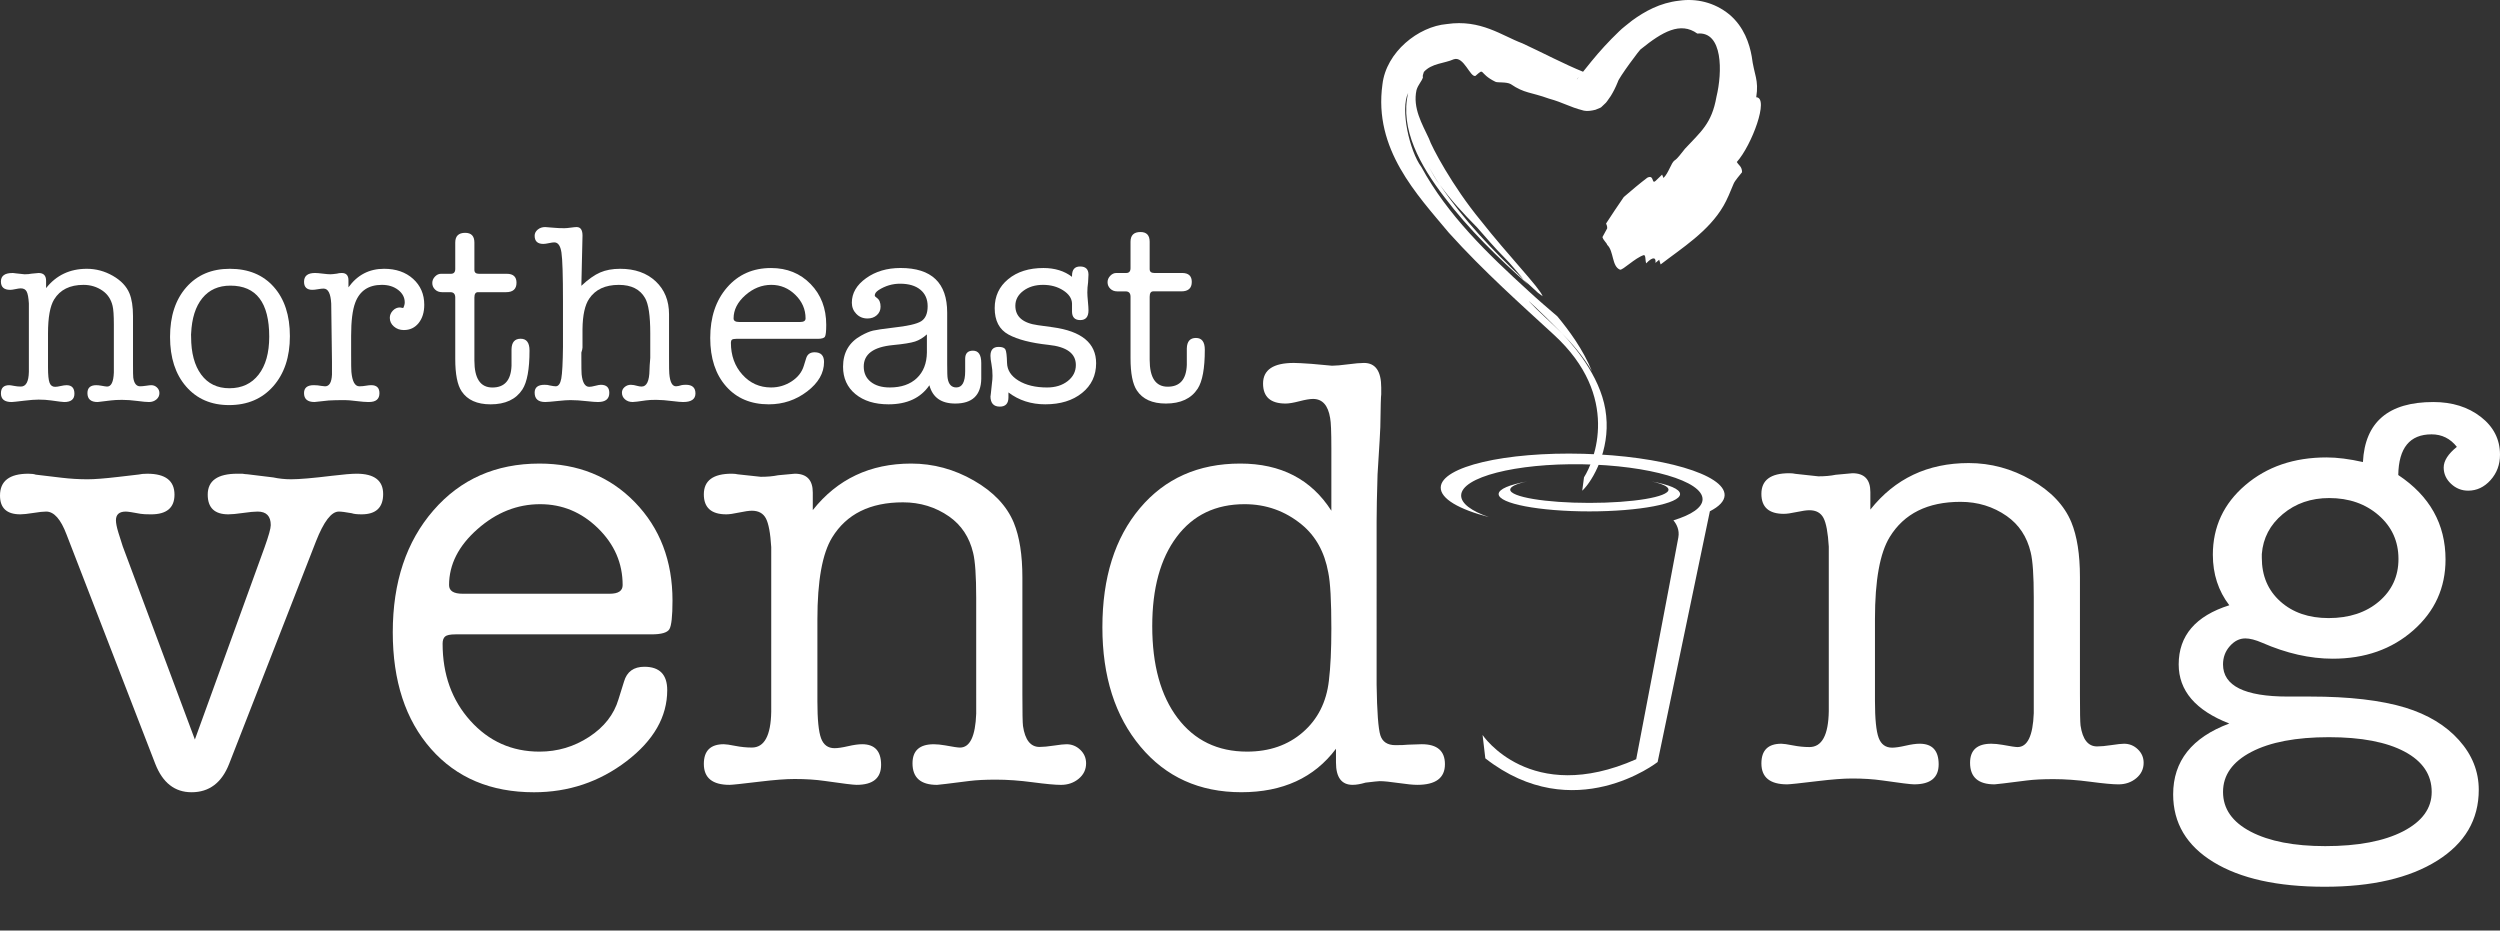
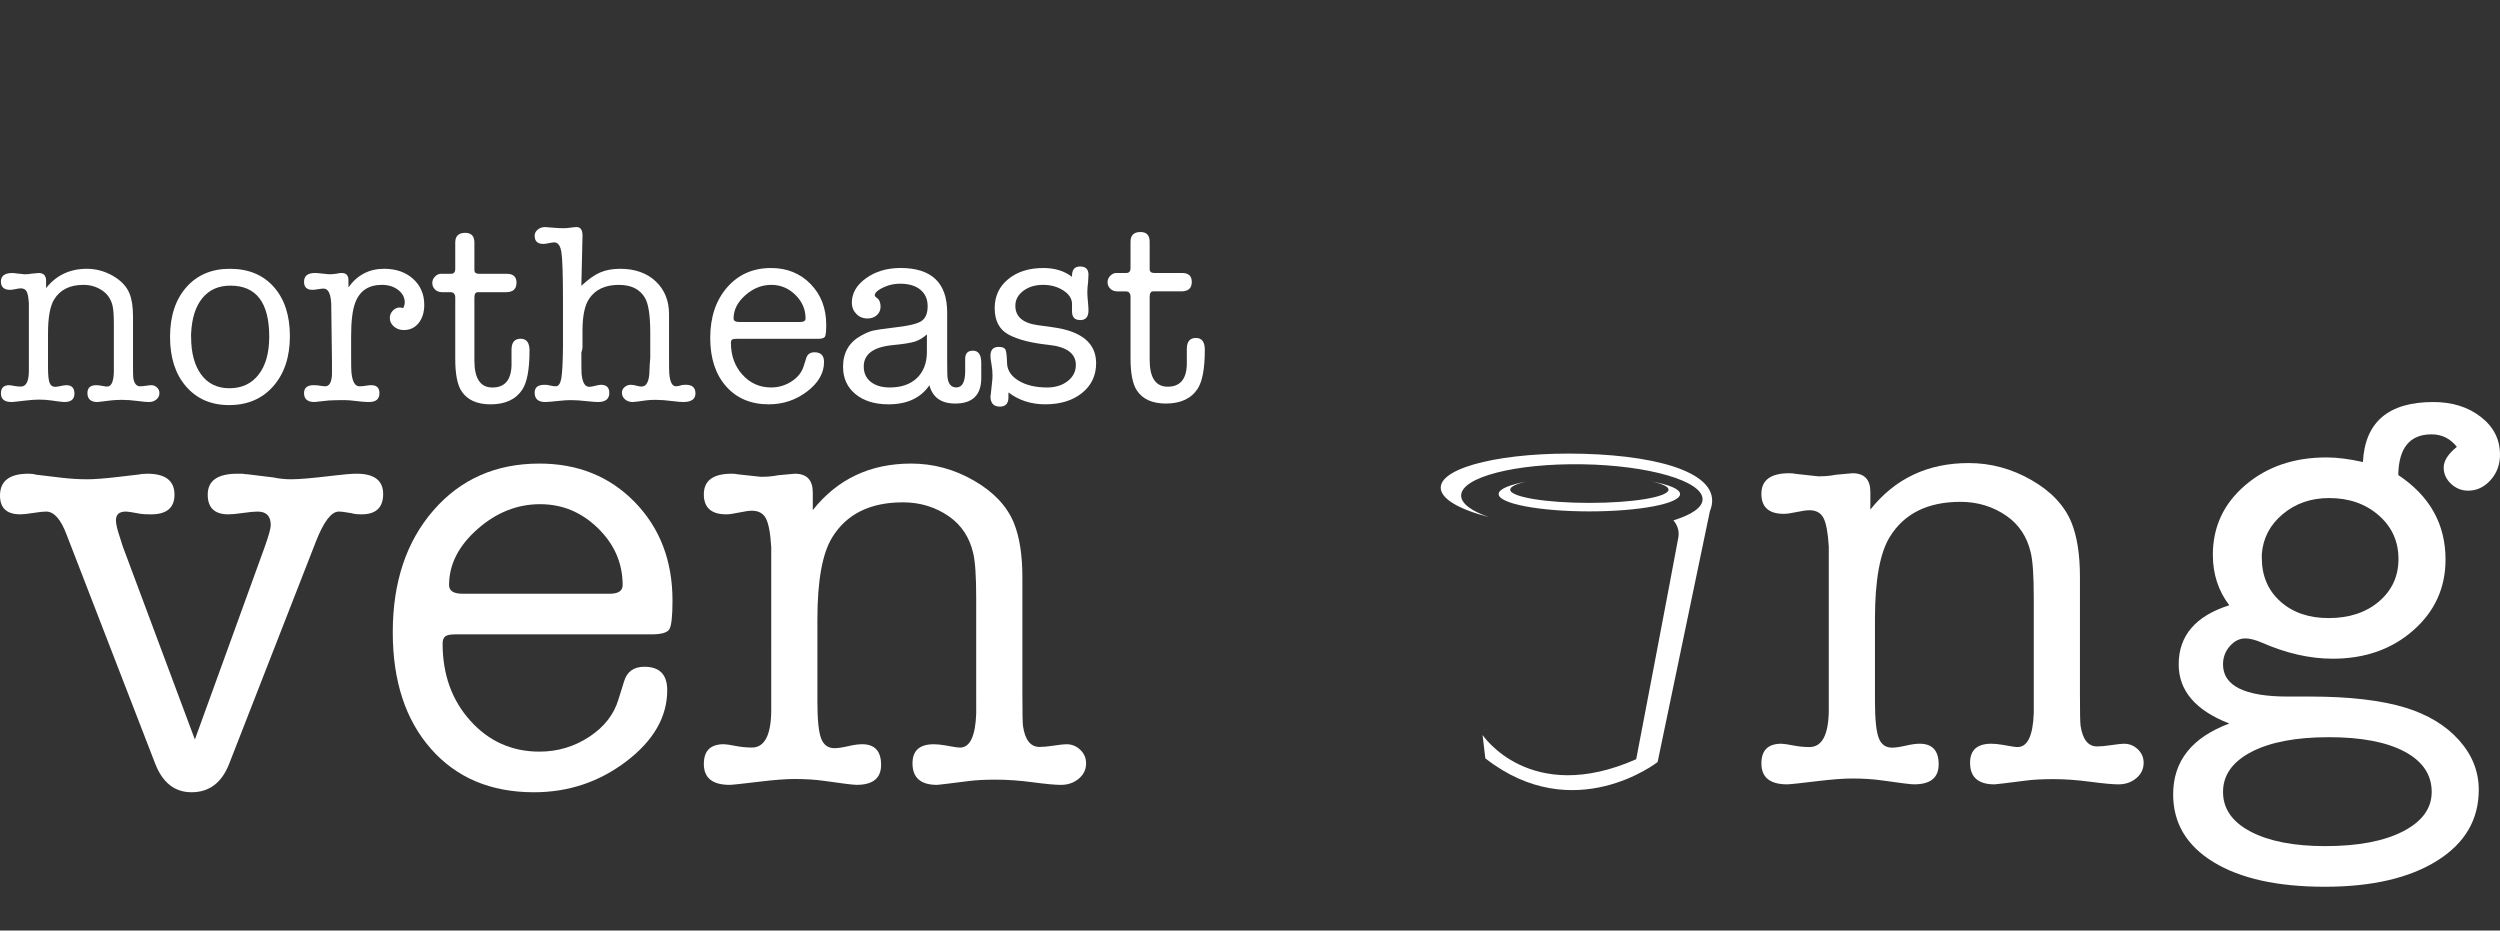
<svg xmlns="http://www.w3.org/2000/svg" version="1.1" id="Layer_1" x="0px" y="0px" width="300px" height="111.667px" viewBox="0 0 300 111.667" enable-background="new 0 0 300 111.667" xml:space="preserve">
  <rect x="0" y="0" width="300" height="111.667" fill="#333333" stroke="none" />
  <g>
    <g>
      <path fill="#FFFFFF" d="M5.531,33.697v0.874c1.223-1.544,2.854-2.316,4.893-2.316c1.101,0,2.14,0.282,3.12,0.843    c0.978,0.562,1.641,1.263,1.989,2.1c0.284,0.694,0.428,1.604,0.428,2.729v5.823c0,0.879,0.01,1.4,0.03,1.564    c0.101,0.695,0.376,1.042,0.823,1.042c0.182,0,0.421-0.023,0.716-0.066c0.294-0.045,0.503-0.068,0.625-0.068    c0.264,0,0.491,0.091,0.685,0.276c0.193,0.184,0.291,0.408,0.291,0.674c0,0.307-0.123,0.562-0.366,0.766    c-0.245,0.203-0.54,0.305-0.885,0.305c-0.285,0-0.753-0.043-1.405-0.129c-0.65-0.087-1.261-0.131-1.831-0.131    c-0.528,0-0.966,0.023-1.312,0.065c-1.019,0.13-1.557,0.195-1.618,0.195c-0.813,0-1.221-0.356-1.221-1.071    c0-0.633,0.352-0.95,1.057-0.95c0.166,0,0.352,0.019,0.559,0.055c0.393,0.073,0.643,0.11,0.746,0.11    c0.497,0,0.766-0.562,0.808-1.686v-1.564v-1.87v-2.33c0-1.083-0.05-1.829-0.153-2.238c-0.184-0.777-0.582-1.38-1.194-1.81    c-0.674-0.469-1.44-0.705-2.297-0.705c-1.634,0-2.808,0.583-3.522,1.748c-0.491,0.797-0.735,2.157-0.735,4.079v4.077    c0,0.9,0.061,1.512,0.184,1.839c0.121,0.328,0.345,0.492,0.669,0.492c0.163,0,0.387-0.033,0.672-0.099    c0.284-0.065,0.518-0.098,0.7-0.098c0.63,0,0.945,0.342,0.945,1.025c0,0.665-0.408,0.996-1.221,0.996    c-0.163,0-0.693-0.065-1.587-0.193c-0.449-0.065-0.946-0.098-1.495-0.098c-0.428,0-0.998,0.042-1.709,0.129    c-0.896,0.108-1.404,0.162-1.526,0.162c-0.855,0-1.282-0.346-1.282-1.041c0-0.653,0.33-0.98,0.993-0.98    c0.104,0,0.294,0.029,0.575,0.083c0.278,0.055,0.554,0.082,0.822,0.082c0.622,0,0.942-0.593,0.963-1.78v-3.406v-3.713v-1.075    c-0.042-0.696-0.13-1.171-0.265-1.427S2.832,34.602,2.5,34.602c-0.145,0-0.357,0.03-0.636,0.09c-0.28,0.061-0.492,0.09-0.637,0.09    c-0.746,0-1.117-0.332-1.117-0.995c0-0.684,0.46-1.026,1.385-1.026c0.124,0,0.227,0.011,0.309,0.031l1.14,0.122    c0.328,0,0.615-0.025,0.863-0.077c0.533-0.05,0.811-0.077,0.832-0.077C5.233,32.761,5.531,33.073,5.531,33.697z" />
      <path fill="#FFFFFF" d="M27.49,48.611c-2.146,0-3.863-0.741-5.151-2.221c-1.288-1.479-1.933-3.466-1.933-5.957    c0-2.49,0.65-4.476,1.948-5.956c1.298-1.48,3.04-2.222,5.228-2.222c2.227,0,3.986,0.725,5.273,2.175    c1.288,1.451,1.932,3.42,1.932,5.911c0,2.491-0.665,4.493-1.993,6.004C31.464,47.856,29.696,48.611,27.49,48.611z M27.651,34.276    c-1.43,0-2.553,0.5-3.369,1.501c-0.817,1.001-1.267,2.419-1.348,4.256c-0.012,0-0.012,0.133,0,0.398    c0,1.92,0.403,3.426,1.21,4.519c0.806,1.092,1.935,1.639,3.384,1.639c1.491,0,2.66-0.546,3.507-1.639    c0.848-1.093,1.272-2.608,1.272-4.549C32.307,36.319,30.755,34.276,27.651,34.276z" />
      <path fill="#FFFFFF" d="M41.815,33.636v0.843c1.065-1.482,2.49-2.224,4.272-2.224c1.434,0,2.596,0.404,3.487,1.21    c0.891,0.808,1.337,1.843,1.337,3.109c0,0.898-0.225,1.629-0.674,2.19c-0.449,0.562-1.042,0.842-1.776,0.842    c-0.471,0-0.869-0.142-1.195-0.427c-0.327-0.284-0.489-0.63-0.489-1.035c0-0.325,0.121-0.613,0.363-0.868    c0.243-0.254,0.527-0.382,0.851-0.382c0.061,0,0.193,0.024,0.396,0.07c0.121-0.244,0.182-0.468,0.182-0.672    c0-0.591-0.262-1.09-0.784-1.497c-0.524-0.407-1.176-0.611-1.956-0.611c-1.6,0-2.666,0.715-3.2,2.141    c-0.329,0.878-0.493,2.203-0.493,3.977v2.019c0,1.366,0.01,2.131,0.031,2.293c0.103,1.163,0.421,1.745,0.958,1.745    c0.267,0,0.545-0.027,0.834-0.079c0.226-0.039,0.421-0.059,0.586-0.059c0.659,0,0.989,0.323,0.989,0.965    c0,0.705-0.417,1.056-1.253,1.056h-0.122c-0.307,0-0.771-0.038-1.392-0.114c-0.622-0.077-1.084-0.115-1.391-0.115    c-0.815,0-1.457,0.016-1.925,0.045l-1.713,0.184c-0.836,0-1.254-0.356-1.254-1.071c0-0.633,0.39-0.95,1.17-0.95    c0.204,0,0.357,0.008,0.461,0.023l0.462,0.068c0.204,0.032,0.348,0.047,0.431,0.047c0.512,0,0.788-0.47,0.83-1.409v-1.562    l-0.091-6.95c-0.061-1.205-0.366-1.807-0.914-1.807c-0.163,0-0.387,0.026-0.671,0.075c-0.285,0.05-0.508,0.075-0.671,0.075    c-0.67,0-1.006-0.321-1.006-0.965c0-0.703,0.438-1.056,1.317-1.056c0.205,0,0.509,0.026,0.918,0.077    c0.409,0.052,0.715,0.077,0.919,0.077c0.163,0,0.429-0.025,0.796-0.077c0.163-0.05,0.356-0.077,0.582-0.077    C41.549,32.761,41.815,33.053,41.815,33.636z" />
      <path fill="#FFFFFF" d="M61.383,43.88v-1.97c0.02-0.842,0.385-1.262,1.095-1.262c0.709,0,1.064,0.472,1.064,1.414    c0,2.236-0.285,3.793-0.854,4.674c-0.774,1.189-2.046,1.784-3.815,1.784c-1.629,0-2.788-0.522-3.48-1.566    c-0.508-0.76-0.762-2.05-0.762-3.874v-7.375c0-0.429-0.199-0.645-0.595-0.645h-1.002c-0.335,0-0.612-0.108-0.831-0.322    c-0.219-0.214-0.328-0.474-0.328-0.781c0-0.285,0.106-0.541,0.321-0.765c0.214-0.225,0.454-0.337,0.72-0.337h1.194    c0.347,0,0.521-0.195,0.521-0.583v-3.165c0-0.778,0.397-1.167,1.194-1.167c0.735,0,1.103,0.389,1.103,1.167v3.288    c0,0.307,0.183,0.461,0.551,0.461h3.339c0.774,0,1.164,0.358,1.164,1.072c0,0.756-0.419,1.134-1.256,1.134h-3.37    c-0.286,0-0.428,0.216-0.428,0.645v7.565c0,2.153,0.721,3.229,2.166,3.229C60.556,46.498,61.319,45.625,61.383,43.88z" />
      <path fill="#FFFFFF" d="M69.9,28.325l-0.138,5.97c0.823-0.77,1.573-1.304,2.253-1.598c0.678-0.295,1.479-0.442,2.406-0.442    c1.769,0,3.188,0.501,4.258,1.502c1.07,1.002,1.605,2.32,1.605,3.954v5.119c0,1.206,0.009,1.871,0.03,1.993    c0.082,1.021,0.349,1.532,0.801,1.532c0.164,0,0.4-0.047,0.708-0.145c0.123-0.023,0.286-0.036,0.492-0.036    c0.758,0,1.139,0.345,1.139,1.035c0,0.688-0.491,1.033-1.471,1.033c-0.266,0-0.654-0.033-1.164-0.098    c-0.857-0.108-1.551-0.163-2.083-0.163c-0.531,0-0.939,0.023-1.224,0.065c-0.858,0.13-1.389,0.195-1.594,0.195    c-0.367,0-0.674-0.106-0.917-0.318c-0.246-0.212-0.369-0.482-0.369-0.806c0-0.263,0.107-0.487,0.319-0.668    c0.212-0.183,0.46-0.274,0.744-0.274c0.222,0,0.485,0.045,0.789,0.133c0.181,0.052,0.353,0.078,0.515,0.078    c0.607,0,0.921-0.664,0.941-1.993c0-0.245,0.03-0.725,0.091-1.441v-1.318v-1.655c0-2.084-0.206-3.484-0.618-4.2    c-0.599-1.062-1.649-1.594-3.154-1.594c-1.629,0-2.813,0.552-3.556,1.656c-0.515,0.756-0.784,1.974-0.803,3.648v2.208    c0,0.123-0.046,0.327-0.138,0.613c0,0.266,0,0.46,0,0.583c0,1.165,0.011,1.838,0.032,2.023c0.104,1.001,0.41,1.503,0.917,1.503    c0.168,0,0.406-0.041,0.712-0.122c0.306-0.08,0.533-0.122,0.68-0.122c0.676,0,1.013,0.324,1.013,0.971    c0,0.731-0.454,1.096-1.36,1.096c-0.289,0-0.72-0.033-1.296-0.098c-0.782-0.088-1.452-0.131-2.008-0.131    c-0.35,0-0.834,0.033-1.453,0.099c-0.824,0.087-1.349,0.13-1.575,0.13c-0.844,0-1.267-0.375-1.267-1.127    c0-0.626,0.395-0.94,1.185-0.94c0.27,0,0.468,0.025,0.593,0.072c0.354,0.073,0.603,0.109,0.748,0.109    c0.333,0,0.556-0.312,0.672-0.935c0.114-0.624,0.181-1.897,0.202-3.82V36.11c0-3.067-0.061-5.004-0.184-5.813    c-0.123-0.807-0.409-1.212-0.858-1.212c-0.142,0-0.358,0.031-0.644,0.092c-0.285,0.062-0.509,0.093-0.673,0.093    c-0.694,0-1.041-0.327-1.041-0.98c0-0.287,0.124-0.531,0.368-0.736c0.246-0.204,0.543-0.306,0.892-0.306    c0.102,0,0.45,0.028,1.044,0.083c0.389,0.038,0.809,0.054,1.259,0.054c0.184,0,0.439-0.022,0.768-0.068    c0.327-0.045,0.563-0.069,0.706-0.069c0.471,0,0.707,0.339,0.707,1.016V28.325z" />
    </g>
    <g>
      <path fill="#FFFFFF" d="M99.148,38.98c0,0.774-0.052,1.248-0.154,1.421c-0.102,0.173-0.398,0.259-0.89,0.259h-9.753    c-0.265,0-0.438,0.036-0.521,0.108c-0.081,0.072-0.122,0.189-0.122,0.354c0,1.535,0.459,2.815,1.381,3.838    c0.921,1.023,2.067,1.536,3.439,1.536c0.9,0,1.724-0.246,2.472-0.734c0.747-0.49,1.232-1.112,1.458-1.867l0.276-0.888    c0.143-0.49,0.48-0.734,1.013-0.734c0.758,0,1.137,0.387,1.137,1.163c0,1.328-0.675,2.506-2.026,3.537    c-1.35,1.03-2.885,1.546-4.603,1.546c-2.149,0-3.857-0.721-5.126-2.16c-1.268-1.439-1.902-3.374-1.902-5.804    c0-2.491,0.674-4.512,2.024-6.064c1.349-1.552,3.107-2.328,5.274-2.328c1.921,0,3.505,0.643,4.752,1.926    C98.524,35.372,99.148,37.002,99.148,38.98z M88.03,38.21c0,0.287,0.224,0.429,0.674,0.429h7.32c0.429,0,0.644-0.142,0.644-0.429    c0-1.086-0.409-2.029-1.226-2.828c-0.817-0.798-1.775-1.199-2.879-1.199c-1.144,0-2.186,0.416-3.125,1.245    C88.5,36.258,88.03,37.186,88.03,38.21z" />
      <path fill="#FFFFFF" d="M114.625,48.425c-1.676,0-2.708-0.73-3.097-2.193c-1.041,1.524-2.677,2.286-4.904,2.286    c-1.656,0-2.98-0.41-3.971-1.227c-0.991-0.818-1.487-1.912-1.487-3.282c0-1.695,0.727-2.943,2.178-3.74    c0.552-0.306,1.028-0.505,1.427-0.597c0.397-0.093,1.201-0.21,2.407-0.354c1.718-0.185,2.837-0.438,3.359-0.767    c0.521-0.327,0.781-0.929,0.781-1.809c0-0.838-0.292-1.497-0.873-1.977c-0.584-0.48-1.396-0.721-2.439-0.721    c-0.919,0-1.778,0.255-2.575,0.767c-0.307,0.206-0.46,0.42-0.46,0.645c0,0.083,0.09,0.185,0.272,0.307    c0.283,0.205,0.424,0.553,0.424,1.044c0,0.409-0.149,0.747-0.446,1.014c-0.296,0.266-0.672,0.398-1.123,0.398    c-0.534,0-0.979-0.183-1.339-0.551c-0.357-0.368-0.538-0.815-0.538-1.346c0-1.143,0.569-2.122,1.707-2.938    c1.137-0.816,2.517-1.225,4.137-1.225c3.73,0,5.596,1.784,5.596,5.349v6.174c0,0.978,0.021,1.559,0.061,1.742    c0.121,0.713,0.466,1.069,1.034,1.069c0.709,0,1.064-0.65,1.064-1.947v-1.49c0-0.649,0.312-0.974,0.935-0.974    c0.664,0,0.995,0.493,0.995,1.477v0.153v1.754C117.712,47.44,116.669,48.425,114.625,48.425z M111.228,42.299v-2.174    c-0.448,0.409-0.922,0.695-1.421,0.858c-0.5,0.163-1.391,0.307-2.674,0.429c-2.324,0.225-3.484,1.082-3.484,2.572    c0,0.777,0.28,1.39,0.843,1.838c0.563,0.45,1.326,0.674,2.288,0.674c1.37,0,2.449-0.373,3.238-1.118    C110.804,44.633,111.208,43.606,111.228,42.299z" />
      <path fill="#FFFFFF" d="M125.211,32.162c1.368,0,2.512,0.354,3.43,1.058v-0.121c0-0.747,0.324-1.12,0.972-1.12    c0.669,0,1.004,0.327,1.004,0.98c0,0.122-0.017,0.429-0.046,0.918c-0.062,0.41-0.091,0.818-0.091,1.225    c0,0.246,0.023,0.603,0.069,1.073c0.045,0.469,0.069,0.827,0.069,1.072c0,0.775-0.329,1.163-0.988,1.163    c-0.639,0-0.968-0.326-0.988-0.979v-1.011c-0.021-0.612-0.375-1.137-1.062-1.577c-0.686-0.44-1.491-0.66-2.415-0.66    c-0.944,0-1.733,0.241-2.37,0.72c-0.636,0.48-0.953,1.077-0.953,1.792c0,1.306,0.899,2.082,2.701,2.327l1.777,0.246    c3.476,0.47,5.215,1.91,5.215,4.318c0,1.47-0.562,2.661-1.687,3.569c-1.125,0.909-2.597,1.363-4.417,1.363    c-1.698,0-3.171-0.477-4.417-1.427c0,0.207,0,0.403,0,0.589c0,0.742-0.344,1.114-1.033,1.114c-0.751,0-1.126-0.419-1.126-1.255    c0,0.143,0.062-0.389,0.184-1.593c0.042-0.286,0.062-0.571,0.062-0.858c0-0.49-0.041-0.95-0.123-1.379    c-0.082-0.429-0.123-0.765-0.123-1.01c0-0.714,0.326-1.072,0.979-1.072c0.428,0,0.699,0.102,0.811,0.304    c0.111,0.204,0.178,0.74,0.199,1.613c0.021,0.873,0.479,1.582,1.376,2.13c0.897,0.548,2.039,0.822,3.426,0.822    c0.998,0,1.824-0.255,2.477-0.766c0.651-0.511,0.979-1.154,0.979-1.931c0-1.388-1.1-2.194-3.298-2.419    c-2.096-0.225-3.694-0.638-4.793-1.24c-1.1-0.603-1.648-1.659-1.648-3.17c0-1.429,0.54-2.588,1.623-3.476    C122.067,32.607,123.475,32.162,125.211,32.162z" />
      <path fill="#FFFFFF" d="M142.418,43.787v-1.971c0.021-0.841,0.384-1.262,1.095-1.262c0.708,0,1.064,0.472,1.064,1.414    c0,2.235-0.285,3.793-0.855,4.674c-0.773,1.189-2.045,1.783-3.816,1.783c-1.628,0-2.788-0.521-3.479-1.567    c-0.509-0.758-0.763-2.049-0.763-3.873v-7.375c0-0.43-0.198-0.645-0.594-0.645h-1.003c-0.334,0-0.612-0.108-0.831-0.322    c-0.22-0.213-0.329-0.474-0.329-0.781c0-0.285,0.107-0.541,0.322-0.766c0.214-0.225,0.455-0.337,0.72-0.337h1.194    c0.346,0,0.52-0.195,0.52-0.583V29.01c0-0.779,0.398-1.167,1.195-1.167c0.735,0,1.102,0.388,1.102,1.167v3.288    c0,0.307,0.185,0.46,0.552,0.46h3.338c0.775,0,1.164,0.357,1.164,1.072c0,0.756-0.419,1.134-1.255,1.134h-3.371    c-0.285,0-0.428,0.215-0.428,0.646v7.565c0,2.153,0.722,3.229,2.167,3.229C141.592,46.404,142.354,45.531,142.418,43.787z" />
    </g>
    <g>
      <path fill="#FFFFFF" d="M14.726,65.553l8.659,23.19l8.364-23.066c0.493-1.38,0.742-2.267,0.742-2.66    c0-1.084-0.525-1.628-1.573-1.628c-0.401,0-0.987,0.055-1.761,0.167c-0.773,0.111-1.361,0.165-1.758,0.165    c-1.648,0-2.472-0.787-2.472-2.366c0-1.672,1.187-2.509,3.559-2.509c0.099,0,0.296,0,0.594,0c0.246,0.043,0.443,0.064,0.592,0.064    l3.113,0.38c0.692,0.148,1.409,0.223,2.149,0.223c0.988,0,2.619-0.139,4.893-0.418c1.382-0.167,2.371-0.25,2.965-0.25    c2.125,0,3.187,0.814,3.187,2.438c0,1.625-0.864,2.437-2.587,2.437c-0.543,0-0.937-0.043-1.183-0.133    c-0.738-0.132-1.256-0.199-1.551-0.199c-0.889,0-1.8,1.188-2.735,3.562L27.499,91.658c-0.888,2.273-2.392,3.411-4.509,3.411    c-2.023,0-3.475-1.14-4.362-3.419L7.984,64.138c-0.691-1.832-1.505-2.75-2.439-2.75c-0.347,0-0.865,0.055-1.553,0.167    c-0.69,0.111-1.208,0.165-1.554,0.165C0.812,61.721,0,60.97,0,59.465c0-1.745,1.134-2.619,3.403-2.619    c0.396,0,0.69,0.038,0.888,0.112l3.107,0.37c1.036,0.124,2.073,0.186,3.108,0.186c0.838,0,2.071-0.096,3.7-0.287l2.443-0.285    c0.244-0.061,0.591-0.095,1.034-0.095c2.171,0,3.256,0.839,3.256,2.513c0,1.576-0.938,2.362-2.812,2.362    c-0.592,0-1.011-0.021-1.256-0.065c-0.938-0.176-1.528-0.267-1.775-0.267c-0.789,0-1.183,0.349-1.183,1.041    c0,0.348,0.098,0.843,0.295,1.486L14.726,65.553z" />
    </g>
    <g>
      <path fill="#FFFFFF" d="M80.7,72.07c0,1.868-0.125,3.011-0.371,3.428c-0.246,0.418-0.961,0.625-2.146,0.625H54.666    c-0.641,0-1.06,0.087-1.257,0.26c-0.197,0.173-0.296,0.457-0.296,0.853c0,3.702,1.109,6.787,3.332,9.256    c2.221,2.468,4.985,3.703,8.294,3.703c2.17,0,4.157-0.592,5.959-1.772c1.802-1.179,2.975-2.68,3.518-4.501l0.668-2.14    c0.343-1.179,1.158-1.771,2.441-1.771c1.826,0,2.742,0.936,2.742,2.806c0,3.198-1.63,6.041-4.886,8.528    c-3.257,2.484-6.958,3.725-11.102,3.725c-5.181,0-9.301-1.733-12.36-5.207c-3.058-3.471-4.587-8.136-4.587-13.996    c0-6.007,1.625-10.881,4.881-14.625c3.251-3.744,7.49-5.614,12.716-5.614c4.632,0,8.454,1.549,11.46,4.643    C79.197,63.37,80.7,67.302,80.7,72.07z M53.888,70.211c0,0.693,0.542,1.038,1.626,1.038h17.653c1.033,0,1.55-0.345,1.55-1.038    c0-2.618-0.983-4.891-2.954-6.819c-1.971-1.926-4.284-2.89-6.942-2.89c-2.759,0-5.272,1-7.535,3.003    C55.021,65.505,53.888,67.742,53.888,70.211z" />
    </g>
    <g>
      <path fill="#FFFFFF" d="M97.534,59.104v2.107c2.951-3.721,6.883-5.583,11.803-5.583c2.654,0,5.16,0.678,7.521,2.034    c2.36,1.354,3.958,3.042,4.796,5.061c0.688,1.677,1.032,3.87,1.032,6.579v14.047c0,2.119,0.023,3.376,0.072,3.77    c0.247,1.674,0.908,2.514,1.986,2.514c0.438,0,1.015-0.053,1.725-0.162c0.709-0.108,1.214-0.163,1.508-0.163    c0.639,0,1.188,0.223,1.654,0.666c0.465,0.443,0.7,0.984,0.7,1.625c0,0.74-0.294,1.356-0.884,1.848    c-0.588,0.489-1.3,0.738-2.135,0.738c-0.687,0-1.815-0.105-3.386-0.313c-1.57-0.21-3.042-0.315-4.416-0.315    c-1.276,0-2.331,0.054-3.164,0.157c-2.456,0.313-3.755,0.471-3.901,0.471c-1.963,0-2.945-0.86-2.945-2.585    c0-1.525,0.849-2.29,2.549-2.29c0.399,0,0.848,0.046,1.349,0.132c0.948,0.178,1.549,0.267,1.798,0.267    c1.196,0,1.849-1.356,1.948-4.066V81.87v-4.51v-5.619c0-2.613-0.123-4.41-0.368-5.398c-0.443-1.874-1.404-3.327-2.881-4.364    c-1.625-1.131-3.473-1.699-5.54-1.699c-3.94,0-6.771,1.406-8.495,4.214c-1.183,1.923-1.772,5.202-1.772,9.835v9.833    c0,2.167,0.146,3.646,0.441,4.437c0.293,0.788,0.833,1.183,1.616,1.183c0.391,0,0.932-0.08,1.617-0.238s1.251-0.237,1.692-0.237    c1.518,0,2.278,0.826,2.278,2.473c0,1.603-0.981,2.402-2.944,2.402c-0.393,0-1.669-0.158-3.828-0.469    c-1.08-0.157-2.282-0.233-3.606-0.233c-1.031,0-2.405,0.104-4.122,0.311c-2.16,0.261-3.387,0.392-3.681,0.392    c-2.061,0-3.09-0.836-3.09-2.512c0-1.576,0.798-2.364,2.396-2.364c0.25,0,0.711,0.068,1.386,0.201    c0.673,0.132,1.333,0.198,1.983,0.198c1.497,0,2.271-1.431,2.322-4.293V77.2v-8.956v-2.591c-0.1-1.676-0.315-2.824-0.638-3.441    c-0.325-0.616-0.885-0.925-1.684-0.925c-0.35,0-0.861,0.073-1.535,0.216c-0.676,0.146-1.186,0.217-1.536,0.217    c-1.797,0-2.695-0.799-2.695-2.399c0-1.65,1.112-2.476,3.341-2.476c0.295,0,0.543,0.027,0.743,0.075l2.748,0.296    c0.792,0,1.486-0.061,2.08-0.186c1.288-0.123,1.957-0.185,2.006-0.185C96.816,56.846,97.534,57.599,97.534,59.104z" />
    </g>
    <g>
-       <path fill="#FFFFFF" d="M148.829,55.628c4.878,0,8.521,1.887,10.934,5.659v-7.486c0-1.977-0.05-3.187-0.146-3.632    c-0.244-1.53-0.929-2.298-2.05-2.298c-0.391,0-0.939,0.094-1.647,0.279c-0.706,0.183-1.256,0.275-1.645,0.275    c-1.808,0-2.709-0.798-2.709-2.399c0-1.649,1.231-2.474,3.692-2.474c0.395,0,1.107,0.038,2.144,0.111    c1.573,0.148,2.386,0.222,2.438,0.222c0.441,0,1.08-0.057,1.919-0.167c0.837-0.11,1.477-0.166,1.92-0.166    c1.377,0,2.068,0.986,2.068,2.958v0.815c-0.038,0.15-0.074,1.454-0.109,3.92c0,0.299-0.112,2.196-0.333,5.697    c-0.075,2.466-0.112,4.342-0.112,5.623v7.251V82.17c0.049,3.253,0.2,5.274,0.45,6.065c0.252,0.789,0.854,1.183,1.806,1.183    c0.65,0,1.154-0.017,1.505-0.057c0.804-0.035,1.354-0.055,1.655-0.055c1.854,0,2.783,0.802,2.783,2.401    c0,1.65-1.107,2.474-3.324,2.474c-0.493,0-1.244-0.075-2.254-0.221c-1.01-0.148-1.76-0.222-2.251-0.222    c-0.148,0-0.716,0.058-1.698,0.177c-0.594,0.176-1.107,0.266-1.551,0.266c-1.33,0-1.997-0.896-1.997-2.687v-0.373v-1.271    c-2.604,3.48-6.391,5.216-11.36,5.216c-5.017,0-9.047-1.82-12.096-5.466c-3.05-3.642-4.575-8.418-4.575-14.329    c0-5.957,1.502-10.72,4.505-14.291C139.794,57.415,143.805,55.628,148.829,55.628z M159.465,81.701    c0.198-1.624,0.298-3.718,0.298-6.279c0-3.299-0.124-5.539-0.371-6.721c-0.446-2.462-1.513-4.382-3.197-5.762    c-1.984-1.623-4.267-2.437-6.846-2.437c-3.47,0-6.184,1.306-8.143,3.916c-1.959,2.611-2.937,6.18-2.937,10.709    c0,4.677,1.016,8.36,3.048,11.043c2.033,2.683,4.809,4.024,8.331,4.024c2.677,0,4.91-0.775,6.695-2.328    C158.126,86.318,159.168,84.261,159.465,81.701z" />
-     </g>
+       </g>
    <g>
      <path fill="#FFFFFF" d="M224.443,59.042v2.108c2.949-3.721,6.885-5.583,11.8-5.583c2.654,0,5.161,0.68,7.523,2.034    c2.358,1.354,3.956,3.042,4.794,5.061c0.688,1.676,1.033,3.869,1.033,6.579v14.047c0,2.12,0.022,3.376,0.071,3.77    c0.245,1.674,0.908,2.513,1.986,2.513c0.439,0,1.016-0.051,1.726-0.16c0.711-0.108,1.214-0.163,1.51-0.163    c0.635,0,1.187,0.221,1.65,0.665c0.467,0.443,0.701,0.984,0.701,1.625c0,0.74-0.295,1.357-0.884,1.847    c-0.588,0.49-1.3,0.738-2.134,0.738c-0.688,0-1.816-0.105-3.386-0.313c-1.57-0.209-3.042-0.315-4.417-0.315    c-1.275,0-2.33,0.054-3.163,0.158c-2.456,0.312-3.756,0.47-3.902,0.47c-1.961,0-2.943-0.86-2.943-2.585    c0-1.526,0.848-2.29,2.548-2.29c0.397,0,0.85,0.045,1.35,0.132c0.947,0.177,1.549,0.267,1.797,0.267    c1.198,0,1.85-1.356,1.949-4.066v-3.771v-4.51v-5.619c0-2.612-0.123-4.41-0.368-5.398c-0.442-1.873-1.403-3.326-2.88-4.362    c-1.626-1.131-3.474-1.7-5.541-1.7c-3.939,0-6.771,1.407-8.492,4.214c-1.184,1.924-1.775,5.202-1.775,9.836V84.1    c0,2.169,0.148,3.646,0.443,4.437c0.293,0.788,0.832,1.182,1.616,1.182c0.392,0,0.931-0.079,1.616-0.237s1.251-0.236,1.691-0.236    c1.52,0,2.278,0.826,2.278,2.473c0,1.602-0.981,2.402-2.944,2.402c-0.395,0-1.668-0.158-3.826-0.469    c-1.081-0.155-2.283-0.232-3.607-0.232c-1.033,0-2.404,0.102-4.122,0.311c-2.16,0.261-3.386,0.391-3.679,0.391    c-2.062,0-3.093-0.836-3.093-2.511c0-1.576,0.798-2.363,2.396-2.363c0.248,0,0.712,0.068,1.389,0.2    c0.672,0.132,1.332,0.199,1.982,0.199c1.496,0,2.271-1.431,2.32-4.293v-8.214v-8.956v-2.591c-0.1-1.677-0.313-2.825-0.637-3.44    c-0.326-0.617-0.887-0.926-1.684-0.926c-0.35,0-0.863,0.073-1.537,0.217c-0.674,0.146-1.186,0.216-1.535,0.216    c-1.797,0-2.694-0.799-2.694-2.398c0-1.65,1.112-2.474,3.342-2.474c0.297,0,0.544,0.026,0.743,0.073l2.75,0.298    c0.79,0,1.483-0.062,2.078-0.187c1.289-0.123,1.957-0.184,2.005-0.184C223.726,56.786,224.443,57.537,224.443,59.042z" />
    </g>
    <g>
      <path fill="#FFFFFF" d="M279.18,54.891c1.283,0,2.74,0.185,4.371,0.554c0.244-4.8,3.062-7.202,8.447-7.202    c2.271,0,4.174,0.597,5.705,1.786c1.531,1.191,2.297,2.703,2.297,4.537c0,1.191-0.379,2.208-1.138,3.052    c-0.759,0.842-1.655,1.261-2.683,1.261c-0.783,0-1.469-0.273-2.056-0.824c-0.589-0.551-0.88-1.202-0.88-1.954    c0-0.799,0.525-1.626,1.581-2.477c-0.789-1-1.802-1.503-3.036-1.503c-2.612,0-3.945,1.626-3.996,4.882    c3.781,2.514,5.672,5.894,5.672,10.132c0,3.404-1.291,6.24-3.869,8.506c-2.578,2.269-5.801,3.403-9.668,3.403    c-2.727,0-5.553-0.639-8.479-1.919c-0.795-0.343-1.465-0.516-2.008-0.516c-0.696,0-1.315,0.311-1.861,0.929    s-0.816,1.348-0.816,2.189c0,2.572,2.593,3.859,7.783,3.859h0.445c0.395,0,0.84,0,1.334,0c0.492,0,0.79,0,0.889,0    c4.696,0,8.501,0.443,11.416,1.326c2.717,0.834,4.867,2.136,6.447,3.902c1.583,1.767,2.375,3.754,2.375,5.962    c0,3.584-1.663,6.418-4.99,8.505c-3.328,2.083-7.825,3.129-13.494,3.129s-10.117-0.986-13.347-2.957    c-3.228-1.972-4.842-4.682-4.842-8.131c0-3.989,2.246-6.824,6.737-8.5c-4.049-1.574-6.073-3.942-6.073-7.094    c0-3.449,2.024-5.816,6.073-7.098c-1.317-1.723-1.974-3.744-1.974-6.061c0-3.349,1.298-6.132,3.892-8.35    C272.027,56.002,275.275,54.891,279.18,54.891z M279.468,88.462c-3.94,0-7.044,0.591-9.308,1.771    c-2.264,1.184-3.396,2.782-3.396,4.801s1.107,3.606,3.322,4.766c2.218,1.156,5.197,1.735,8.938,1.735    c3.939,0,7.054-0.593,9.344-1.772c2.289-1.184,3.436-2.758,3.436-4.729c0-2.067-1.084-3.681-3.252-4.837    C286.384,89.043,283.355,88.462,279.468,88.462z M279.504,59.766c-2.177,0-4.031,0.64-5.564,1.921    c-1.535,1.282-2.375,2.88-2.523,4.801c0,0-0.003,0.149,0,0.443c0,2.167,0.74,3.915,2.227,5.245    c1.483,1.329,3.411,1.994,5.787,1.994c2.473,0,4.488-0.665,6.048-1.994c1.558-1.33,2.337-3.029,2.337-5.099    c0-2.117-0.794-3.864-2.377-5.243C283.855,60.457,281.878,59.766,279.504,59.766z" />
    </g>
    <path fill="#FFFFFF" d="M57.214,24.798" />
    <g>
-       <path fill="#FFFFFF" d="M190.037,54.456c-9.406-0.26-17.084,1.546-17.149,4.033c-0.036,1.358,2.207,2.637,5.777,3.561    c-2.089-0.724-3.342-1.632-3.327-2.601c0.034-2.194,6.547-3.867,14.548-3.736c7.999,0.13,14.458,2.016,14.423,4.209    c-0.015,0.983-1.332,1.86-3.497,2.519c0.37,0.446,0.754,1.153,0.589,2.054c-0.867,4.729-5.057,26.61-5.057,26.61    c-12.735,5.637-18.435-2.905-18.435-2.905l0.33,2.801c10.634,8.311,20.675,0.443,20.675,0.443l6.271-30.092    c1.112-0.565,1.749-1.215,1.769-1.922C207.018,56.943,199.445,54.716,190.037,54.456z" />
+       <path fill="#FFFFFF" d="M190.037,54.456c-9.406-0.26-17.084,1.546-17.149,4.033c-0.036,1.358,2.207,2.637,5.777,3.561    c-2.089-0.724-3.342-1.632-3.327-2.601c0.034-2.194,6.547-3.867,14.548-3.736c7.999,0.13,14.458,2.016,14.423,4.209    c-0.015,0.983-1.332,1.86-3.497,2.519c0.37,0.446,0.754,1.153,0.589,2.054c-0.867,4.729-5.057,26.61-5.057,26.61    c-12.735,5.637-18.435-2.905-18.435-2.905l0.33,2.801c10.634,8.311,20.675,0.443,20.675,0.443l6.271-30.092    C207.018,56.943,199.445,54.716,190.037,54.456z" />
      <path fill="#FFFFFF" d="M198.182,57.774c1.275,0.271,2.039,0.612,2.039,0.984c0,0.878-4.252,1.59-9.498,1.59    s-9.498-0.712-9.498-1.59c0-0.372,0.764-0.713,2.039-0.984c-2.108,0.379-3.428,0.917-3.428,1.514    c0,1.148,4.875,2.079,10.887,2.079s10.886-0.931,10.886-2.079C201.608,58.691,200.29,58.153,198.182,57.774z" />
    </g>
-     <path fill="#FFFFFF" d="M189.867,58.888c1.322-1.247,3.312-4.891,2.875-8.993c-0.38-4.126-3.389-7.889-5.32-9.915   c-1.546-1.51-2.906-2.697-3.772-3.637c-0.786-0.792,1.132,0.956,3.772,3.637c1.162,1.183,2.477,2.642,3.609,4.564   c-1.058-2.627-2.814-4.971-4.146-6.579c-1.137-0.976-2.289-1.958-3.418-3c-4.97-4.529-9.768-9.157-12.906-14.931   c-1.42-1.91-2.551-6.95-1.582-8.878c-1.023,4.323,1.46,8.728,4.351,12.499c2.893,3.844,6.411,7.255,10.065,10.497l-0.539-0.583   c-3.74-3.514-7.275-7.252-10.07-11.389c-0.53-0.667-0.922-1.419-1.34-2.184c0.434,0.732,0.82,1.491,1.34,2.184   c1.291,1.801,2.773,3.392,4.486,5.134c0.992,1.131,2.125,2.458,3.202,3.538c0.89,0.874,1.593,1.807,2.382,2.717l1.695,1.559   l0.572,0.425l-0.016-0.03c-0.38-1.021-4.128-4.873-7.426-9.065c-3.389-4.11-5.902-8.864-6.208-9.829   c-0.821-1.764-1.962-3.668-1.493-5.818c0.204-0.683,0.645-1.054,0.777-1.544c-0.07-0.112,0.016-0.36,0.107-0.635   c0.95-1.053,2.472-1.013,3.582-1.518c1.204-0.425,1.974,2.195,2.606,1.997c1.19-1.05,0.31-0.323,2.396,0.701   c0.246,0.136,1.335-0.013,1.843,0.282c1.655,1.127,2.378,0.943,4.57,1.736c1.766,0.488,2.461,0.999,4.092,1.416   c0.057,0.017,0.498,0.184,1.502-0.074l0.553-0.227l0.123-0.067c1.143-1.08,0.325-0.308,0.584-0.555l0.027-0.035l0.115-0.145   l0.439-0.629c0.286-0.465,0.563-0.99,0.845-1.694c0.071-0.424,2.721-4.029,2.798-3.949c2.533-2.048,4.713-3.305,6.74-1.842   c3.086-0.306,3.013,4.638,2.296,7.587c-0.567,3.238-1.896,4.206-3.784,6.242c-0.511,0.614-0.836,1.134-1.255,1.406   c-0.393,0.271-0.706,1.51-1.318,2.094l-0.165-0.405c-0.201,0.193-0.596,0.575-0.794,0.766c-0.216,0.189-0.263,0.051-0.313-0.085   c-0.099-0.274-0.2-0.543-0.672-0.308c-0.946,0.721-1.844,1.479-2.818,2.317c-0.699,1.021-1.44,2.108-2.126,3.18   c0.079,0.175,0.149,0.354,0.132,0.584l-0.568,1.043c0.129,0.429,0.489,0.653,0.576,0.939c0.8,0.74,0.537,2.59,1.534,2.973   c0.321,0.084,1.803-1.411,2.837-1.745c0.268-0.05,0.168,0.564,0.299,0.986c0.859-0.9,1.211-0.666,1.113-0.054   c0.226-0.189,0.449-0.378,0.449-0.378c0.043,0.142,0.172,0.564,0.172,0.564c2.484-1.916,5.775-3.962,7.545-7.032   c0.396-0.658,0.893-1.854,1.209-2.637c0.154-0.397,0.811-1.116,1.02-1.399c-0.004-0.702-0.414-0.824-0.628-1.226   c1.795-2.008,3.919-7.72,2.329-7.771c0.33-2.131-0.252-2.612-0.543-4.907c-0.268-1.506-0.912-3.532-2.686-5.028   c-1.81-1.474-3.994-1.949-6.037-1.649c-2.286,0.254-4.112,1.275-5.643,2.389c-0.539,0.45-1.12,0.856-1.562,1.303   c-1.242,1.189-2.336,2.394-3.307,3.586c-0.496,0.597-0.967,1.182-1.415,1.757l-0.342,0.43c0.372-0.736,1.728-0.714,1.424-0.702   c-0.021-0.007-0.337-0.11-0.599-0.208c-2.378-0.96-4.877-2.296-7.349-3.438c-2.446-0.908-4.997-2.915-9.069-2.315   c-3.424,0.289-7.28,3.361-7.728,7.242c-1.087,7.788,4.152,13.215,7.968,17.801c4.174,4.631,8.729,8.67,12.6,12.236   c8.082,7.419,4.853,15.172,3.62,17.114L189.867,58.888z" />
  </g>
</svg>